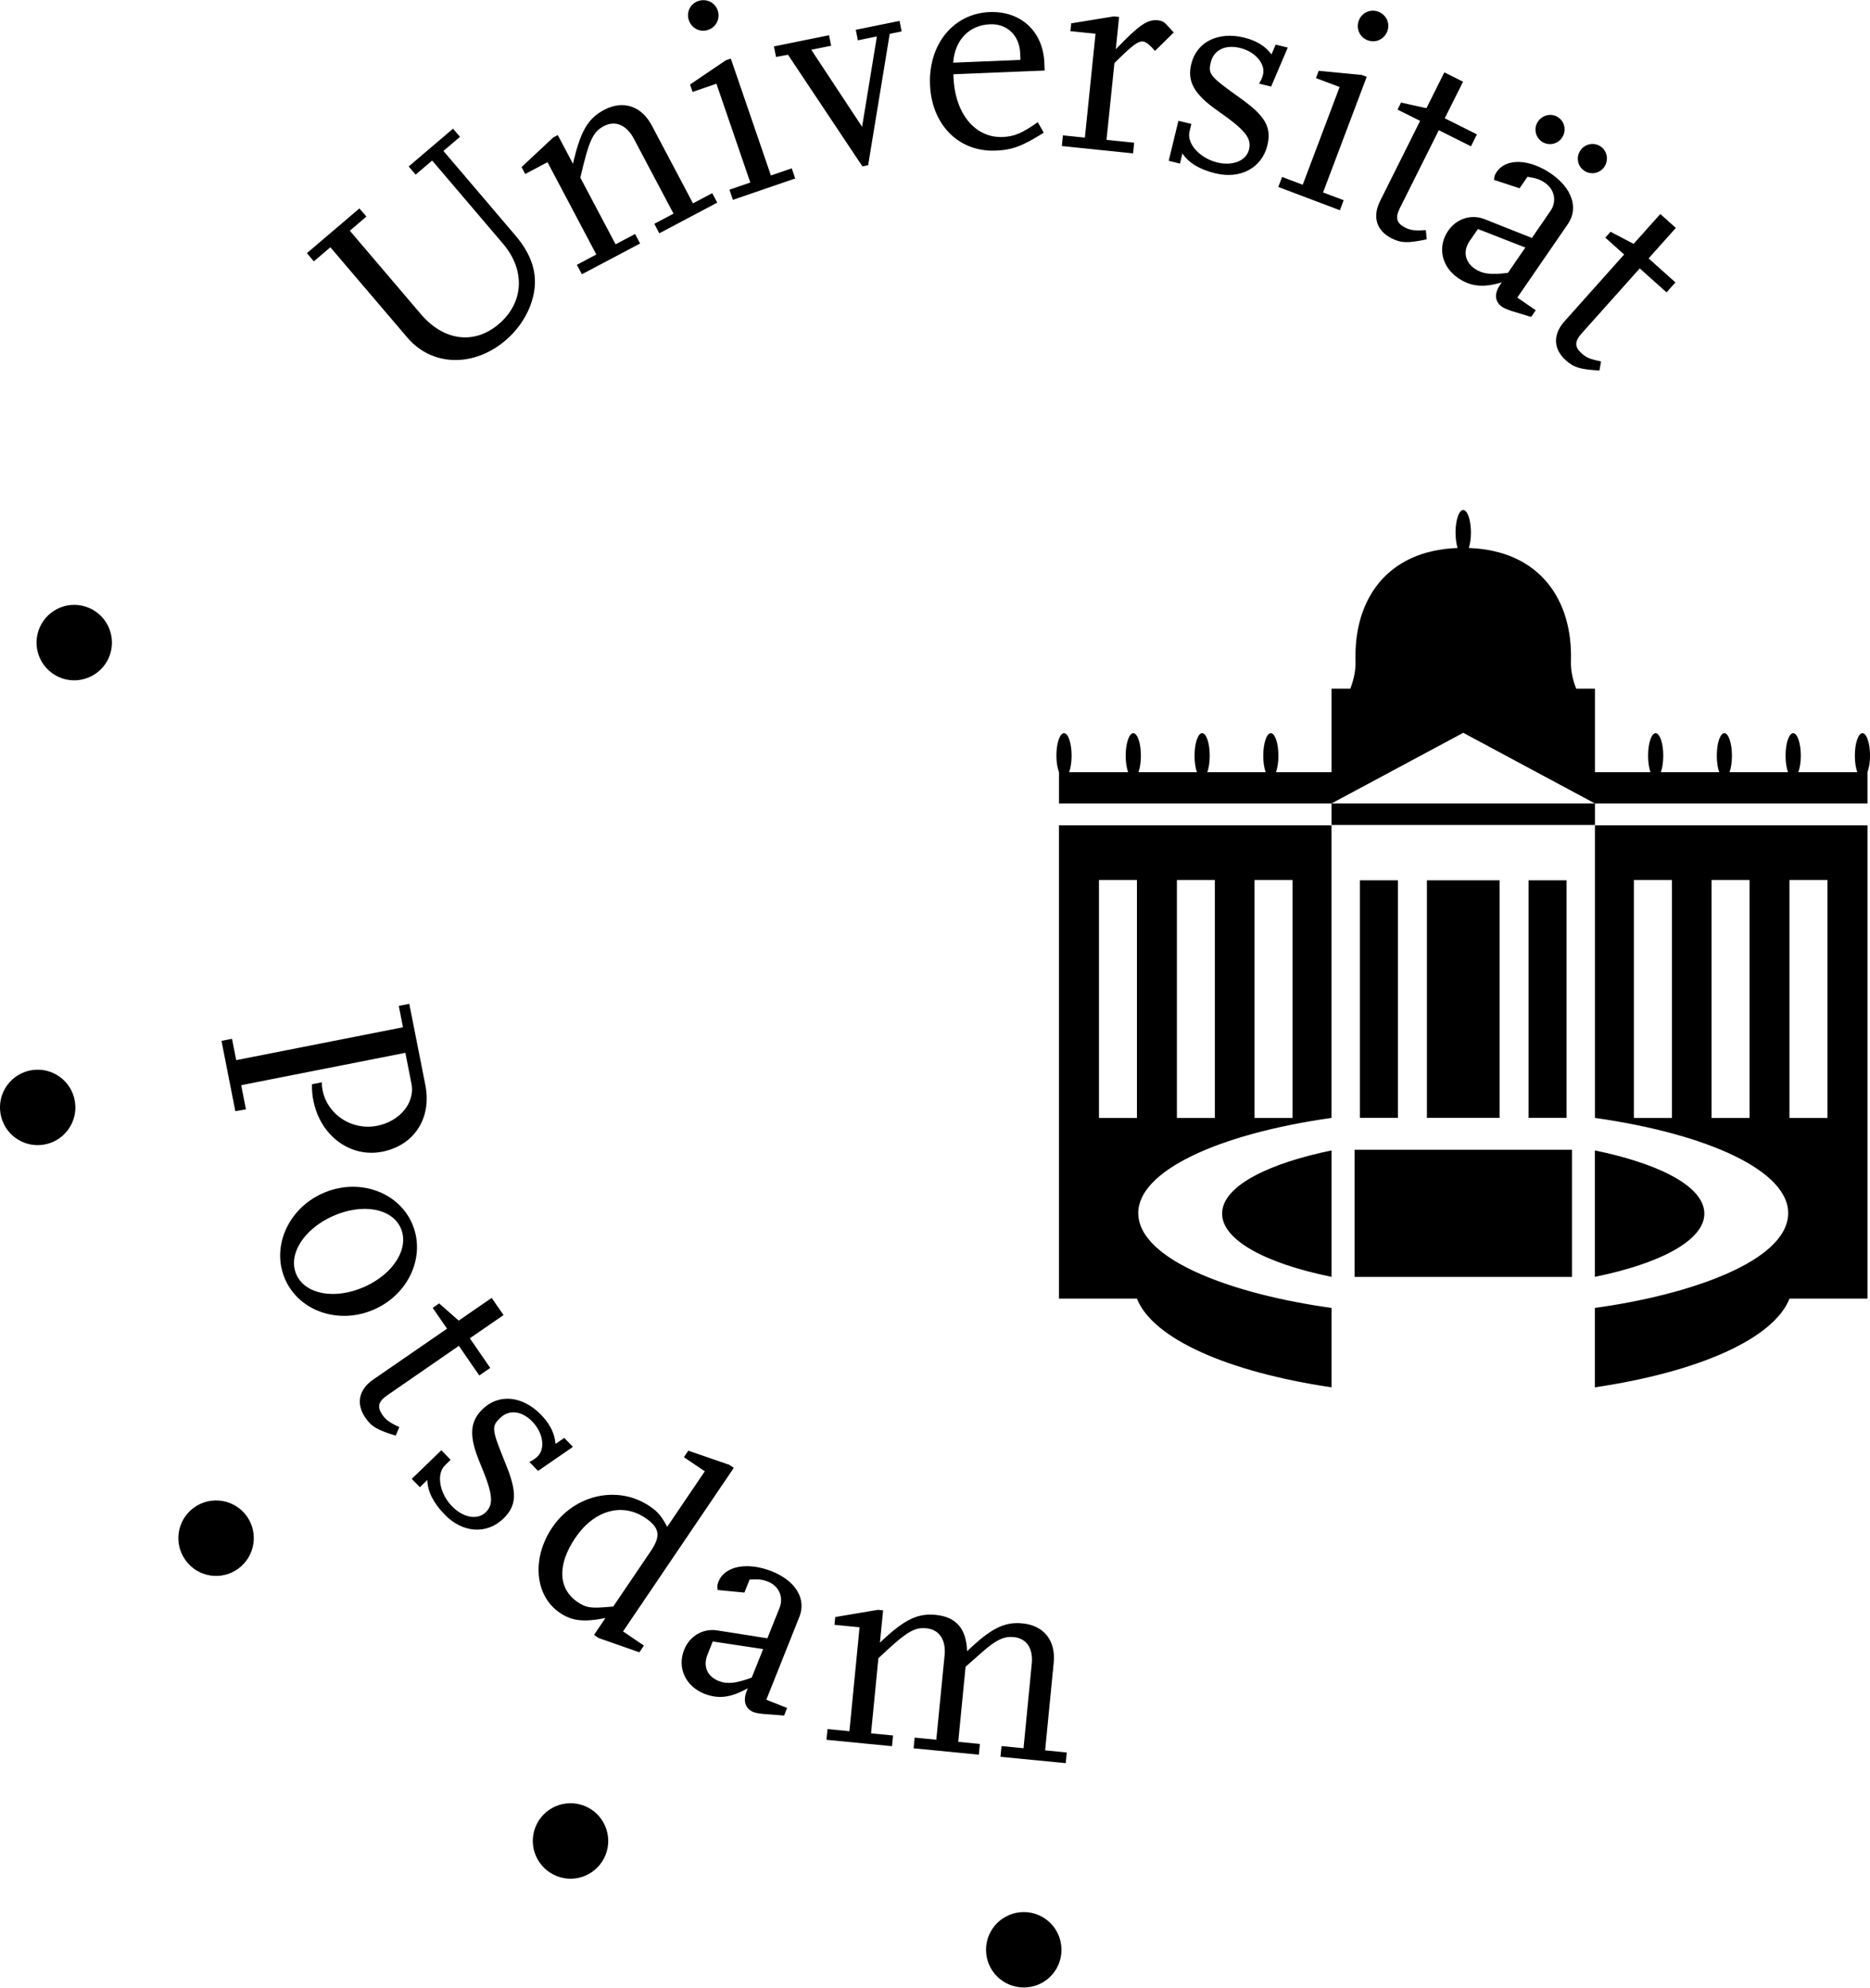
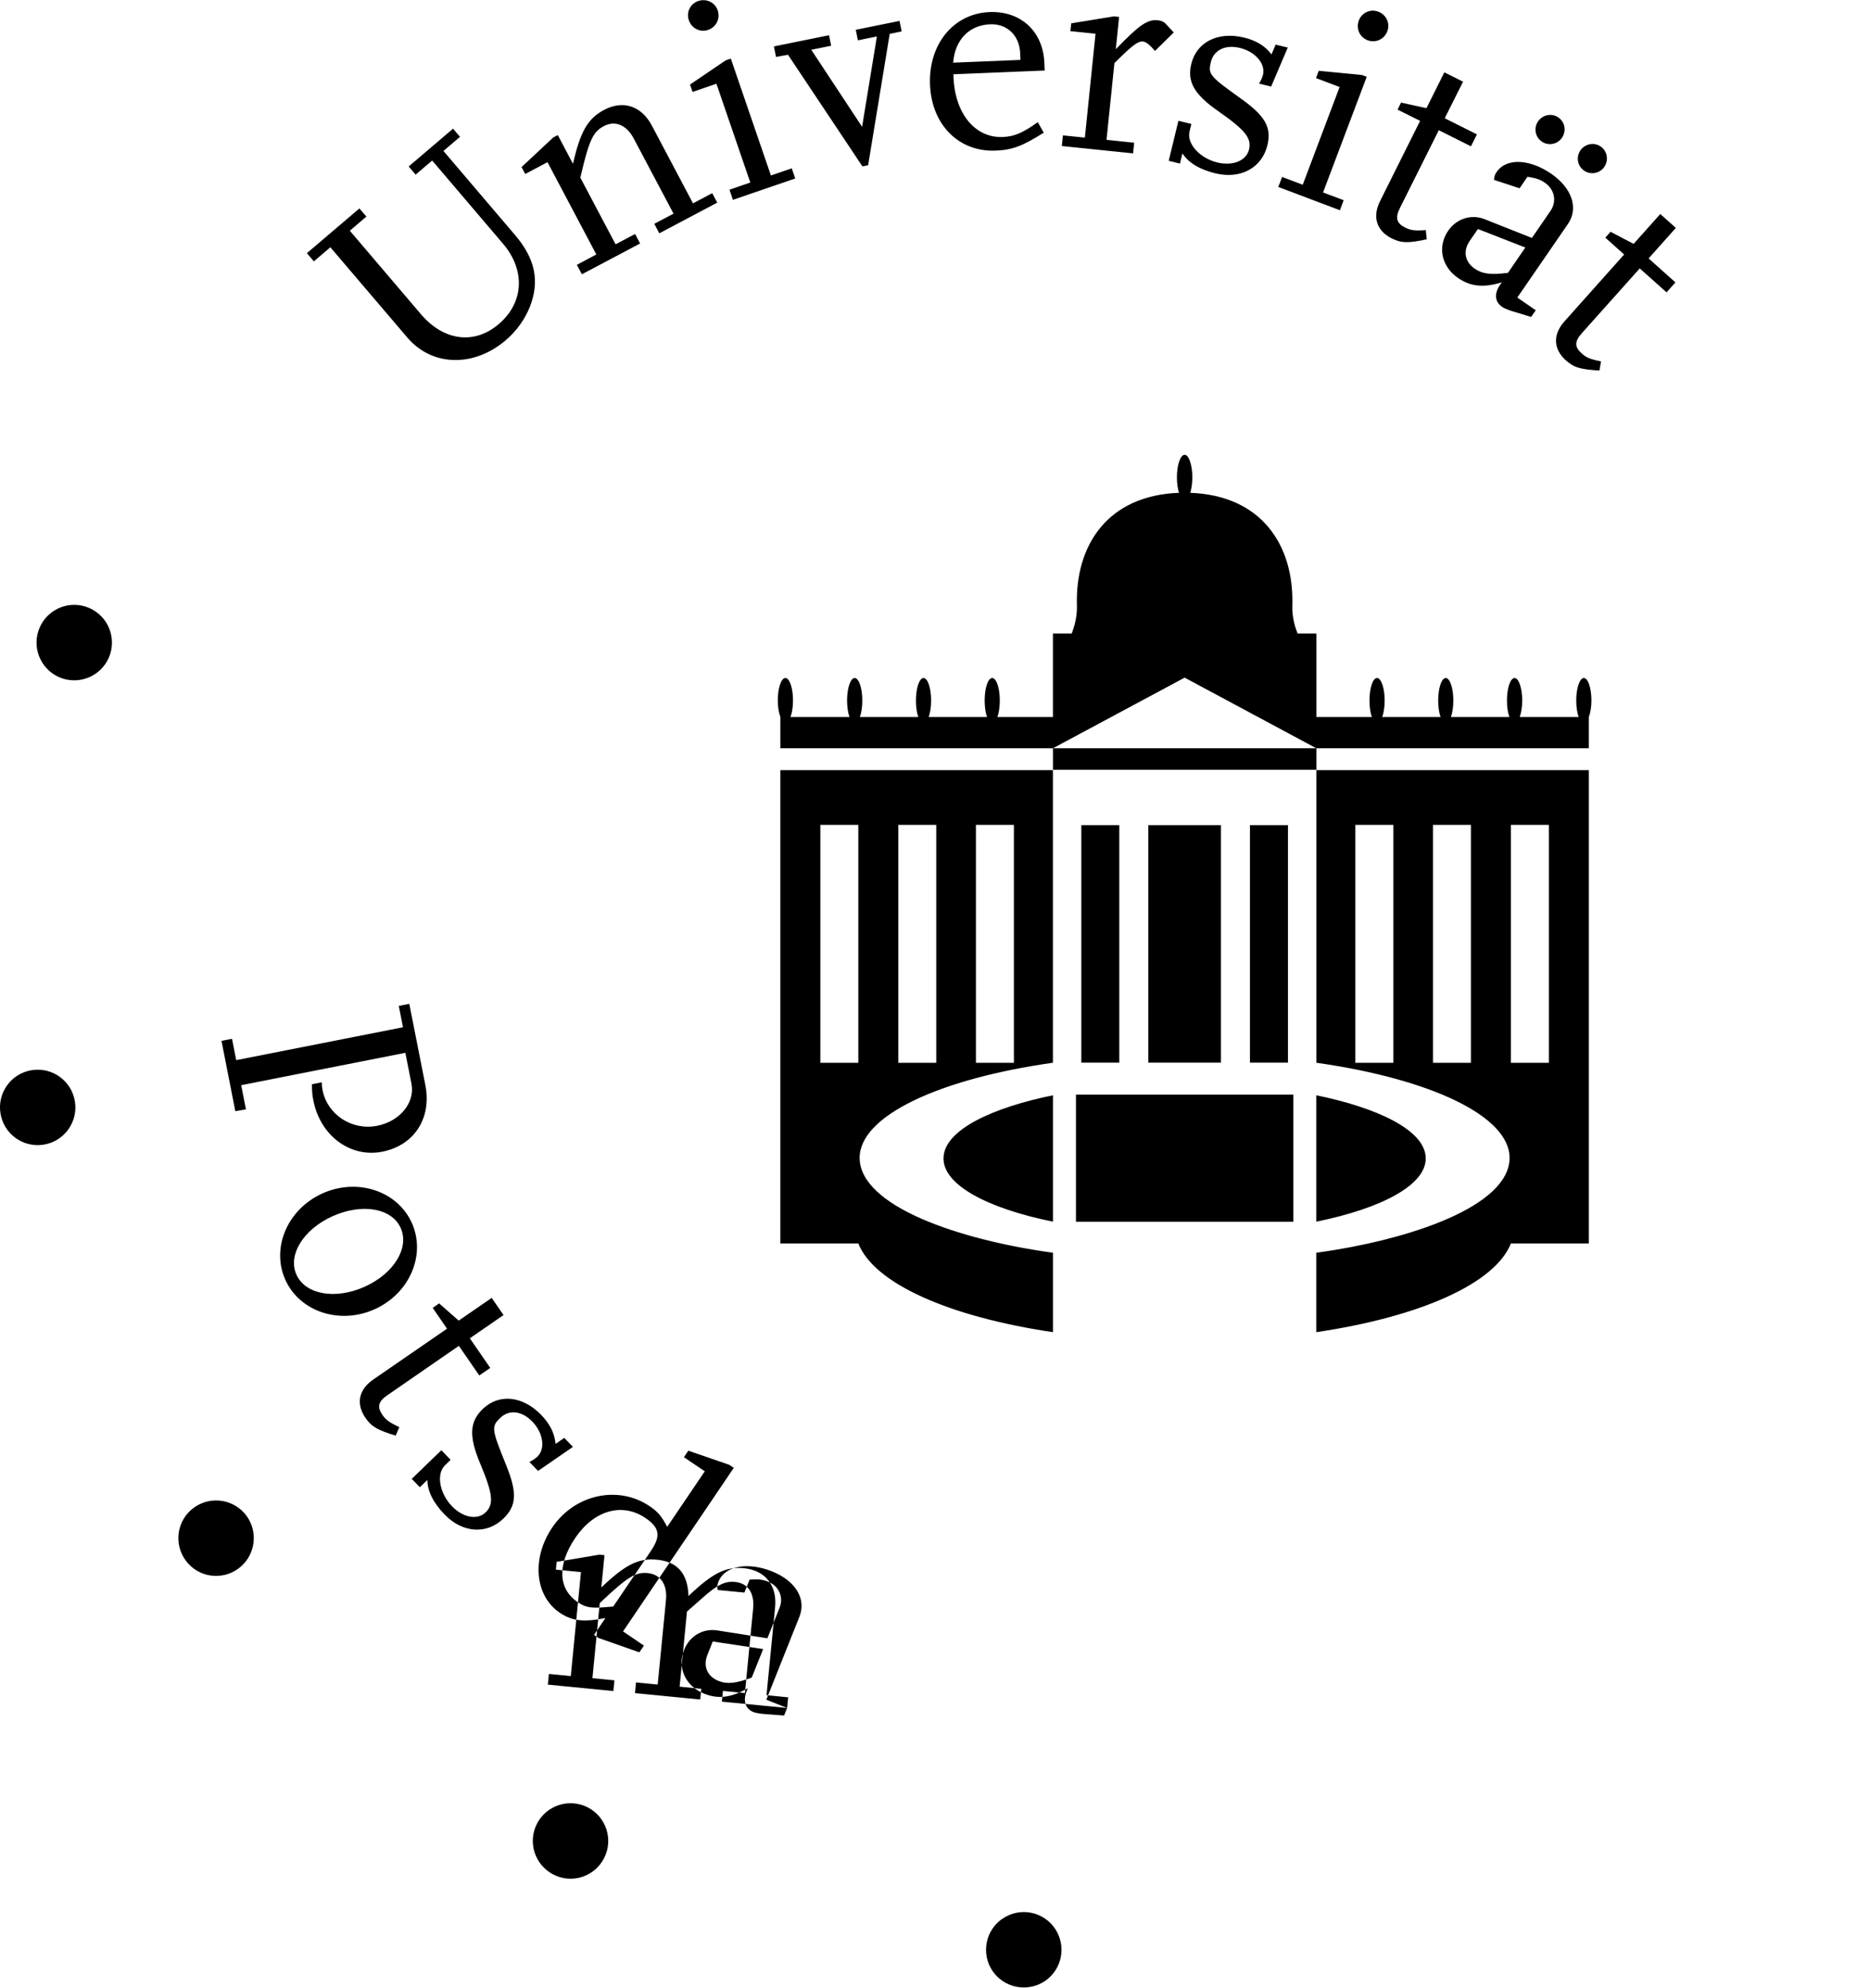
<svg xmlns="http://www.w3.org/2000/svg" xml:space="preserve" width="495px" height="526px" version="1.1" style="shape-rendering:geometricPrecision; text-rendering:geometricPrecision; image-rendering:optimizeQuality; fill-rule:evenodd; clip-rule:evenodd" viewBox="0 0 495 525.91">
  <g id="Layer_x0020_1">
-     <path class="fil0svg" d="M16.57 179.51c5.24,1.69 10.88,-1.18 12.58,-6.42 1.69,-5.24 -1.17,-10.88 -6.42,-12.58 -5.24,-1.71 -10.87,1.17 -12.57,6.42 -1.7,5.24 1.16,10.86 6.41,12.58zm-5.04 123.36c5.45,-0.86 9.17,-5.97 8.3,-11.42 -0.86,-5.45 -5.97,-9.16 -11.42,-8.3 -5.45,0.87 -9.16,5.97 -8.29,11.43 0.86,5.44 5.97,9.15 11.41,8.29zm51.53 112.21c4.46,-3.24 5.45,-9.49 2.23,-13.95 -3.26,-4.46 -9.5,-5.44 -13.97,-2.2 -4.46,3.23 -5.44,9.48 -2.19,13.94 3.23,4.47 9.47,5.46 13.93,2.21zm96.85 76.59c2.51,-4.91 0.55,-10.93 -4.35,-13.44 -4.93,-2.5 -10.93,-0.54 -13.44,4.37 -2.5,4.91 -0.54,10.92 4.39,13.43 4.91,2.51 10.89,0.55 13.4,-4.36zm121.07 24.27c0,-5.53 -4.45,-9.99 -9.96,-9.99 -5.54,0 -10.01,4.46 -10.01,9.99 0,5.51 4.47,9.97 10.01,9.96 5.5,0.01 9.96,-4.45 9.96,-9.96zm-159.21 -479.77l-4.39 3.73 18.97 22.27c5.33,6.24 6.54,12.17 3.93,18.93 -1.35,3.38 -3.57,6.47 -6.43,8.91 -8.48,7.22 -19.51,6.93 -26.03,-0.73l-20.37 -23.89 -4.37 3.73 -1.84 -2.17 13.9 -11.84 1.85 2.16 -4.39 3.74 18.82 22.09c6.03,7.07 14.11,8.15 20.6,2.62 6.65,-5.66 7.12,-14.23 1.15,-21.25l-18.77 -22.03 -4.38 3.73 -1.84 -2.16 11.74 -10 1.85 2.16zm68.09 17.41l-15.34 8.12 -1.32 -2.52 5.09 -2.68 -10.53 -19.88c-1.91,-3.6 -4.92,-4.87 -7.91,-3.3 -2.91,1.55 -3.93,3.73 -6.23,13.65l9.33 17.64 5.16 -2.73 1.33 2.51 -15.41 8.15 -1.33 -2.5 5.15 -2.74 -12.92 -24.42 -5.9 3.12 -0.97 -1.83 8.37 -7.82 1.22 -0.65 4.02 7.61c1.96,-8.6 3.92,-11.98 8.25,-14.28 5.03,-2.65 9.88,-1.05 12.64,4.18l10.88 20.56 5.09 -2.69 1.33 2.5zm20.64 -6.39l-16.49 5.65 -0.92 -2.68 5.52 -1.9 -8.97 -26.15 -6.31 2.18 -0.68 -1.96 9.49 -6.43 1.31 -0.44 10.61 30.93 5.52 -1.88 0.92 2.68zm-25.68 -46.96l0 0c2.17,-0.74 4.43,0.36 5.15,2.46 0.74,2.18 -0.36,4.43 -2.53,5.18 -2.11,0.72 -4.36,-0.38 -5.1,-2.56 -0.73,-2.1 0.37,-4.36 2.48,-5.08zm53.85 8.04l-3.16 0.65 -5.71 34.77 -1.51 0.3 -19.7 -29.54 -3.17 0.57 -0.56 -2.78 14.59 -2.96 0.56 2.78 -5.26 1.07 13.45 20.38 3.92 -23.91 -5.03 1.03 -0.56 -2.79 11.58 -2.35 0.56 2.78zm13.64 8.27c0.45,-6.02 4.21,-9.94 9.8,-10.16 4.45,-0.19 7.74,2.98 7.93,7.59l0.08 1.84 -17.81 0.73zm22.4 15.75l0 0c-4.18,2.94 -6.23,3.79 -9.3,3.92 -7.28,0.29 -12.61,-6.17 -13.01,-15.76l-0.04 -0.84 24.17 -0.99 -0.09 -2.08c-0.34,-8.29 -6.25,-13.73 -14.53,-13.39 -9.51,0.4 -16.18,8.51 -15.73,19.25 0.43,10.58 7.64,17.83 17.39,17.41 4.45,-0.18 7.09,-1.21 12.71,-4.74l-1.57 -2.78zm25.22 8.25l-18.86 -1.94 0.29 -2.82 5.81 0.59 2.82 -27.49 -6.65 -0.68 0.22 -2.07 11.3 -1.84 1.37 0.14 -0.87 8.55c6.22,-6.46 8.37,-7.93 11.13,-7.66 0.91,0.1 1.65,0.41 2.07,0.92l2.14 2.3 -4.97 4.89c-1.38,-1.61 -2.38,-2.4 -3.14,-2.49 -1.39,-0.14 -2.88,1.03 -7.6,5.71l-2.09 20.31 7.32 0.76 -0.29 2.82zm12.41 2.7l-2.98 -0.73 2.57 -10.59 3.43 0.83 -0.49 2.02c-0.78,3.2 2.72,7.05 7.35,8.18 4.09,0.99 7.68,-0.44 8.4,-3.42 0.73,-2.98 -0.96,-5.13 -8.06,-10.1 -6.49,-4.49 -8.36,-7.87 -7.22,-12.56 1.42,-5.82 7.08,-8.63 13.94,-6.98 3.28,0.8 5.63,2.24 7.29,4.46l1.1 -2.58 3.21 0.77 -4.4 10.32 -3.2 -0.78c0.49,-0.74 0.87,-1.68 1.04,-2.35 0.71,-2.92 -2.07,-6.12 -6.1,-7.09 -3.87,-0.94 -6.92,0.53 -7.7,3.74 -0.78,3.21 -0.36,3.71 7.79,9.55 6.62,4.69 8.33,7.71 7.17,12.49 -1.46,5.97 -7.1,9.02 -13.73,7.41 -4.18,-1.01 -7.08,-2.74 -8.76,-5.28l-0.65 2.69zm42.34 12.35l-16.31 -6.16 1.01 -2.65 5.46 2.06 9.76 -25.86 -6.25 -2.36 0.72 -1.93 11.41 1.1 1.3 0.48 -11.56 30.61 5.45 2.05 -0.99 2.66zm10.15 -52.55l0 0c2.16,0.82 3.19,3.1 2.4,5.18 -0.82,2.16 -3.09,3.19 -5.24,2.38 -2.08,-0.8 -3.11,-3.07 -2.3,-5.23 0.79,-2.08 3.06,-3.11 5.14,-2.33zm12.84 60.25c-5.08,1.07 -6.76,1 -9.31,-0.27 -3.98,-2 -5.14,-5.67 -3.05,-9.85l10.6 -21.23 -5.97 -2.98 0.92 -1.86 6.73 1.48 4.74 -9.48 4.95 2.47 -4.85 9.68 8.52 4.26 -1.58 3.16 -8.51 -4.26 -10.3 20.6c-1.3,2.61 -0.89,4.01 1.38,5.16 1.44,0.71 2.47,0.89 5.48,0.67l0.25 2.45zm46.99 -19.16c1.21,-1.78 0.81,-4.19 -0.95,-5.4 -1.77,-1.23 -4.17,-0.72 -5.38,1.04 -1.18,1.72 -0.79,4.13 0.99,5.34 1.77,1.23 4.17,0.72 5.34,-0.98zm-18.14 37.93l0 0 -4.88 -3.36 13.4 -19.48c2.86,-4.18 1.11,-9.48 -4.46,-13.31 -5.76,-3.95 -11.87,-4.15 -14.39,-0.48 -0.48,0.71 -0.64,1.07 -0.72,2.13l6.77 2.22 2.09 -3.04c2.44,0.37 3.39,0.75 4.65,1.61 2.54,1.75 3.17,4.89 1.44,7.42l-4.92 7.15 -12.51 -4.96c-3.52,-1.4 -7.44,-0.17 -9.65,3.06 -2.91,4.24 -1.77,9.49 2.6,12.49 3.36,2.3 6.68,2.63 11.6,1.17 -0.18,0.24 -0.32,0.44 -0.45,0.63 -1.61,2.33 -1.43,4.51 0.54,5.86 0.5,0.35 1.53,0.77 2.52,1.09l5.15 1.56 1.22 -1.76zm6.93 -45.63l0 0c1.22,-1.77 0.83,-4.18 -0.95,-5.4 -1.77,-1.21 -4.15,-0.72 -5.38,1.06 -1.17,1.7 -0.78,4.12 1,5.33 1.76,1.22 4.16,0.72 5.33,-0.99zm-14.29 35.73l0 0c-4.47,0.56 -6.74,0.31 -8.76,-1.08 -2.66,-1.82 -3.19,-4.7 -1.37,-7.36l2.18 -3.16 12.55 4.9 -4.6 6.7zm24.22 25.85c-5.17,-0.31 -6.78,-0.81 -8.9,-2.71 -3.32,-2.97 -3.48,-6.82 -0.36,-10.3l15.8 -17.7 -4.99 -4.46 1.39 -1.55 6.11 3.2 7.06 -7.9 4.11 3.68 -7.21 8.07 7.11 6.35 -2.36 2.63 -7.09 -6.34 -15.36 17.18c-1.94,2.17 -1.91,3.64 -0.01,5.32 1.19,1.08 2.14,1.52 5.12,2.11l-0.42 2.42zm-361.09 195.99l-3.66 -18.6 2.78 -0.55 1.12 5.65 44.14 -8.7 -1.11 -5.65 2.78 -0.55 4.26 21.54c1.71,8.74 -2.98,15.93 -11.41,17.59 -8.44,1.67 -16.4,-4.2 -18.24,-13.54 -0.29,-1.44 -0.37,-2.28 -0.38,-4.31l2.63 -0.52c-0.02,1.02 0.05,1.39 0.18,2.08 1.27,6.47 7.75,10.76 14.46,9.43 6.02,-1.18 10.05,-6.13 9.08,-11.09l-1.62 -8.22 -43.46 8.57 1.26 6.4 -2.81 0.47zm43.78 30.93c2.35,5.27 -1.83,12.09 -9.6,15.56 -7.79,3.47 -15.67,2.02 -18.01,-3.24 -2.35,-5.25 1.93,-12.04 9.64,-15.48 7.79,-3.47 15.63,-2.1 17.97,3.16zm-30.56 13.65l0 0c3.78,8.48 14.36,11.99 23.6,7.87 9.27,-4.13 13.7,-14.34 9.92,-22.83 -3.79,-8.48 -14.37,-12.01 -23.61,-7.88 -9.26,4.13 -13.7,14.35 -9.91,22.84zm29.23 41.29c-4.97,-1.53 -6.41,-2.39 -8.02,-4.73 -2.53,-3.67 -1.79,-7.45 2.07,-10.11l19.54 -13.46 -3.79 -5.51 1.7 -1.18 5.18 4.55 8.73 -6.01 3.14 4.54 -8.92 6.15 5.4 7.84 -2.9 2 -5.41 -7.84 -18.96 13.09c-2.39,1.65 -2.72,3.08 -1.28,5.17 0.91,1.31 1.73,1.96 4.48,3.24l-0.96 2.26zm6.4 13.65l-2.15 -2.21 7.84 -7.58 2.45 2.53 -1.48 1.45c-2.37,2.29 -1.48,7.41 1.83,10.83 2.93,3.04 6.72,3.76 8.93,1.62 2.2,-2.14 1.92,-4.86 -1.42,-12.83 -3.08,-7.28 -2.85,-11.13 0.62,-14.49 4.32,-4.17 10.6,-3.52 15.51,1.56 2.34,2.43 3.55,4.89 3.78,7.66l2.31 -1.59 2.29 2.38 -9.23 6.36 -2.29 -2.38c0.82,-0.37 1.65,-0.95 2.14,-1.43 2.15,-2.07 1.52,-6.27 -1.36,-9.25 -2.78,-2.86 -6.15,-3.26 -8.51,-0.96 -2.38,2.3 -2.28,2.94 1.48,12.24 3.07,7.49 2.9,10.96 -0.63,14.39 -4.42,4.27 -10.81,3.84 -15.56,-1.08 -2.99,-3.09 -4.52,-6.11 -4.57,-9.14l-1.98 1.92zm48.35 31.8c-3.39,0.21 -4.6,-0.06 -6.58,-1.4 -5.21,-3.52 -5.44,-9.9 -0.61,-17.02 4.96,-7.3 12.4,-9.4 18.56,-5.23 3.75,2.54 4.11,4.74 1.45,8.69l-9.99 14.74c-1.26,0.08 -2.23,0.16 -2.83,0.22zm10.96 10.11l0 0 -5.53 -3.75 29.32 -43.29 -1.21 -0.81 -10.83 -3.73 -1.17 1.72 5.53 3.74 -9.95 14.69c-1.55,-2.9 -2.48,-4 -4.65,-5.46 -8.31,-5.64 -19.83,-3.16 -25.77,5.62 -5.52,8.13 -4.65,18.08 1.96,22.56 3.23,2.2 6.24,2.56 12.1,1.43l-3.01 4.45 1.21 0.82 10.79 3.79 1.21 -1.78zm28.53 8.48c-4.24,1.53 -6.49,1.79 -8.78,0.87 -2.99,-1.19 -4.14,-3.88 -2.95,-6.88l1.42 -3.56 13.34 2.01 -3.03 7.56zm9.37 8.03l0 0 -5.5 -2.19 8.76 -21.96c1.88,-4.72 -1.01,-9.5 -7.28,-12.01 -6.49,-2.57 -12.49,-1.42 -14.15,2.72 -0.3,0.78 -0.37,1.17 -0.21,2.22l7.08 0.68 1.37 -3.43c2.46,-0.17 3.48,-0.01 4.9,0.55 2.85,1.14 4.17,4.07 3.03,6.92l-3.22 8.06 -13.3 -2.09c-3.74,-0.58 -7.28,1.48 -8.73,5.12 -1.91,4.77 0.37,9.65 5.28,11.62 3.79,1.5 7.1,1.08 11.57,-1.44 -0.11,0.29 -0.21,0.51 -0.29,0.72 -1.04,2.63 -0.39,4.73 1.82,5.61 0.57,0.21 1.65,0.4 2.7,0.49l5.37 0.41 0.8 -2zm73.75 14.6l-17.27 -1.68 0.28 -2.83 5.82 0.56 2.18 -22.38c0.4,-4.13 -1.43,-6.71 -4.8,-7.03 -2.52,-0.25 -4.61,0.7 -8.24,3.9l-4.48 3.95 -1.94 19.87 5.73 0.56 -0.28 2.84 -17.26 -1.69 0.27 -2.83 5.73 0.56 2.2 -22.39c0.39,-4.05 -1.43,-6.77 -4.8,-7.1 -3.28,-0.32 -5.33,0.94 -12.73,7.93l-1.94 19.87 5.82 0.57 -0.28 2.83 -17.34 -1.69 0.27 -2.83 5.8 0.56 2.69 -27.51 -6.64 -0.65 0.2 -2.06 11.29 -1.9 1.38 0.13 -0.84 8.55c6.38,-6.08 9.87,-7.82 14.76,-7.35 5.42,0.54 8.13,3.66 8.31,9.62 6.38,-6.1 9.87,-7.83 14.68,-7.37 5.66,0.56 8.82,4.56 8.25,10.38l-2.27 23.22 5.73 0.57 -0.28 2.82zm-1.79 -262.26c-0.39,-1.09 -0.68,-2.61 -0.68,-4.34 0,-3.29 0.9,-5.96 2.02,-5.96 1.11,0 2.01,2.67 2.01,5.96 0,1.73 -0.26,3.29 -0.66,4.36l15.61 0c-0.38,-1.07 -0.64,-2.63 -0.64,-4.36 0,-3.29 0.91,-5.96 2.01,-5.96 1.12,0 2.02,2.67 2.02,5.96 0,1.73 -0.25,3.29 -0.64,4.36l15.47 0c-0.4,-1.07 -0.63,-2.63 -0.63,-4.36 0,-3.29 0.9,-5.96 2.01,-5.96 1.11,0 2.01,2.67 2.01,5.96 0,1.73 -0.25,3.29 -0.65,4.36l15.45 0c-0.39,-1.07 -0.63,-2.63 -0.63,-4.36 0,-3.29 0.89,-5.96 1.99,-5.96 1.12,0 2.02,2.67 2.02,5.96 0,1.73 -0.25,3.29 -0.64,4.36l14.7 0 0 -22.1 4.98 0c0.57,-1.52 1.47,-4.26 1.37,-7.37 -0.49,-15.98 8.12,-29.17 27.02,-29.86 -0.33,-1.05 -0.55,-2.5 -0.55,-4.1 0,-3.29 0.93,-5.96 2.04,-5.96 1.12,0 2.04,2.67 2.04,5.96 0,1.6 -0.22,3.05 -0.56,4.1 18.9,0.69 27.52,13.88 27.03,29.86 -0.11,3.11 0.79,5.85 1.39,7.37l4.97 0 0 22.1 14.7 0c-0.4,-1.07 -0.64,-2.63 -0.64,-4.36 0,-3.29 0.88,-5.96 2,-5.96 1.11,0 2.02,2.67 2.02,5.96 0,1.73 -0.25,3.29 -0.65,4.36l15.45 0c-0.39,-1.07 -0.63,-2.63 -0.63,-4.36 0,-3.29 0.88,-5.96 2.01,-5.96 1.09,0 2,2.67 2,5.96 0,1.73 -0.25,3.29 -0.64,4.36l15.48 0c-0.4,-1.07 -0.65,-2.63 -0.65,-4.36 0,-3.29 0.9,-5.96 2.02,-5.96 1.1,0 2.02,2.67 2.02,5.96 0,1.73 -0.27,3.29 -0.66,4.36l15.61 0c-0.4,-1.07 -0.65,-2.63 -0.65,-4.36 0,-3.29 0.91,-5.96 2.02,-5.96 1.1,0 2,2.67 2,5.96 0,1.73 -0.28,3.25 -0.68,4.34l0 8.29 -72.13 0 0 5.69 -69.73 0 0 -5.69 69.71 0 -34.85 -18.69 -34.86 18.69 -72.15 0 0 -8.29zm141.88 14.08l0 0 72.14 0 0 125.25 -20.64 0c-4.17,10.57 -23.91,19.39 -51.52,23.48l0 -21.02c24.95,-3.41 51.03,-12.34 51.17,-25.01 0.13,-11.16 -21.01,-21 -51.15,-25.27l0 -77.43zm51.49 77.45l0 0 10.06 0 0 -62.96 -10.06 0 0 62.96zm-20.62 0l0 0 10.05 0 0 -62.96 -10.05 0 0 62.96zm-20.56 0l0 0 10.07 0 0 -62.96 -10.07 0 0 62.96zm18.65 25.32l0 0c0,-7.69 -13.46,-13.56 -28.98,-16.73l0 33.45c17.45,-3.55 28.98,-9.73 28.98,-16.72zm-36.47 -25.36l0 0 0 -62.86 -10.06 0 0 62.86 10.06 0zm-62.21 50.3l0 0 0 21.02c-27.6,-4.09 -47.35,-12.91 -51.52,-23.48l-20.64 0 0 -125.25 72.15 0 0 77.43c-30.16,4.27 -51.29,14.11 -51.16,25.27 0.16,12.67 26.23,21.6 51.17,25.01zm-20.39 -50.26l0 0 10.05 0 0 -62.96 -10.05 0 0 62.96zm-20.55 0l0 0 10.05 0 0 -62.96 -10.05 0 0 62.96zm-10.58 -62.96l0 0 -10.05 0 0 62.96 10.05 0 0 -62.96zm22.55 88.28l0 0c0,6.99 11.52,13.17 28.97,16.72l0 -33.45c-15.53,3.17 -28.97,9.04 -28.97,16.73zm35.06 16.74l0 0 57.55 0 0 -33.65 -57.55 0 0 33.65zm38.38 -42.1l0 0 0 -62.86 -19.23 0 0 62.86 19.23 0zm-26.91 0l0 0 0 -62.86 -10.05 0 0 62.86 10.05 0z" />
+     <path class="fil0svg" d="M16.57 179.51c5.24,1.69 10.88,-1.18 12.58,-6.42 1.69,-5.24 -1.17,-10.88 -6.42,-12.58 -5.24,-1.71 -10.87,1.17 -12.57,6.42 -1.7,5.24 1.16,10.86 6.41,12.58zm-5.04 123.36c5.45,-0.86 9.17,-5.97 8.3,-11.42 -0.86,-5.45 -5.97,-9.16 -11.42,-8.3 -5.45,0.87 -9.16,5.97 -8.29,11.43 0.86,5.44 5.97,9.15 11.41,8.29zm51.53 112.21c4.46,-3.24 5.45,-9.49 2.23,-13.95 -3.26,-4.46 -9.5,-5.44 -13.97,-2.2 -4.46,3.23 -5.44,9.48 -2.19,13.94 3.23,4.47 9.47,5.46 13.93,2.21zm96.85 76.59c2.51,-4.91 0.55,-10.93 -4.35,-13.44 -4.93,-2.5 -10.93,-0.54 -13.44,4.37 -2.5,4.91 -0.54,10.92 4.39,13.43 4.91,2.51 10.89,0.55 13.4,-4.36zm121.07 24.27c0,-5.53 -4.45,-9.99 -9.96,-9.99 -5.54,0 -10.01,4.46 -10.01,9.99 0,5.51 4.47,9.97 10.01,9.96 5.5,0.01 9.96,-4.45 9.96,-9.96zm-159.21 -479.77l-4.39 3.73 18.97 22.27c5.33,6.24 6.54,12.17 3.93,18.93 -1.35,3.38 -3.57,6.47 -6.43,8.91 -8.48,7.22 -19.51,6.93 -26.03,-0.73l-20.37 -23.89 -4.37 3.73 -1.84 -2.17 13.9 -11.84 1.85 2.16 -4.39 3.74 18.82 22.09c6.03,7.07 14.11,8.15 20.6,2.62 6.65,-5.66 7.12,-14.23 1.15,-21.25l-18.77 -22.03 -4.38 3.73 -1.84 -2.16 11.74 -10 1.85 2.16zm68.09 17.41l-15.34 8.12 -1.32 -2.52 5.09 -2.68 -10.53 -19.88c-1.91,-3.6 -4.92,-4.87 -7.91,-3.3 -2.91,1.55 -3.93,3.73 -6.23,13.65l9.33 17.64 5.16 -2.73 1.33 2.51 -15.41 8.15 -1.33 -2.5 5.15 -2.74 -12.92 -24.42 -5.9 3.12 -0.97 -1.83 8.37 -7.82 1.22 -0.65 4.02 7.61c1.96,-8.6 3.92,-11.98 8.25,-14.28 5.03,-2.65 9.88,-1.05 12.64,4.18l10.88 20.56 5.09 -2.69 1.33 2.5zm20.64 -6.39l-16.49 5.65 -0.92 -2.68 5.52 -1.9 -8.97 -26.15 -6.31 2.18 -0.68 -1.96 9.49 -6.43 1.31 -0.44 10.61 30.93 5.52 -1.88 0.92 2.68zm-25.68 -46.96l0 0c2.17,-0.74 4.43,0.36 5.15,2.46 0.74,2.18 -0.36,4.43 -2.53,5.18 -2.11,0.72 -4.36,-0.38 -5.1,-2.56 -0.73,-2.1 0.37,-4.36 2.48,-5.08zm53.85 8.04l-3.16 0.65 -5.71 34.77 -1.51 0.3 -19.7 -29.54 -3.17 0.57 -0.56 -2.78 14.59 -2.96 0.56 2.78 -5.26 1.07 13.45 20.38 3.92 -23.91 -5.03 1.03 -0.56 -2.79 11.58 -2.35 0.56 2.78zm13.64 8.27c0.45,-6.02 4.21,-9.94 9.8,-10.16 4.45,-0.19 7.74,2.98 7.93,7.59l0.08 1.84 -17.81 0.73zm22.4 15.75l0 0c-4.18,2.94 -6.23,3.79 -9.3,3.92 -7.28,0.29 -12.61,-6.17 -13.01,-15.76l-0.04 -0.84 24.17 -0.99 -0.09 -2.08c-0.34,-8.29 -6.25,-13.73 -14.53,-13.39 -9.51,0.4 -16.18,8.51 -15.73,19.25 0.43,10.58 7.64,17.83 17.39,17.41 4.45,-0.18 7.09,-1.21 12.71,-4.74l-1.57 -2.78zm25.22 8.25l-18.86 -1.94 0.29 -2.82 5.81 0.59 2.82 -27.49 -6.65 -0.68 0.22 -2.07 11.3 -1.84 1.37 0.14 -0.87 8.55c6.22,-6.46 8.37,-7.93 11.13,-7.66 0.91,0.1 1.65,0.41 2.07,0.92l2.14 2.3 -4.97 4.89c-1.38,-1.61 -2.38,-2.4 -3.14,-2.49 -1.39,-0.14 -2.88,1.03 -7.6,5.71l-2.09 20.31 7.32 0.76 -0.29 2.82zm12.41 2.7l-2.98 -0.73 2.57 -10.59 3.43 0.83 -0.49 2.02c-0.78,3.2 2.72,7.05 7.35,8.18 4.09,0.99 7.68,-0.44 8.4,-3.42 0.73,-2.98 -0.96,-5.13 -8.06,-10.1 -6.49,-4.49 -8.36,-7.87 -7.22,-12.56 1.42,-5.82 7.08,-8.63 13.94,-6.98 3.28,0.8 5.63,2.24 7.29,4.46l1.1 -2.58 3.21 0.77 -4.4 10.32 -3.2 -0.78c0.49,-0.74 0.87,-1.68 1.04,-2.35 0.71,-2.92 -2.07,-6.12 -6.1,-7.09 -3.87,-0.94 -6.92,0.53 -7.7,3.74 -0.78,3.21 -0.36,3.71 7.79,9.55 6.62,4.69 8.33,7.71 7.17,12.49 -1.46,5.97 -7.1,9.02 -13.73,7.41 -4.18,-1.01 -7.08,-2.74 -8.76,-5.28l-0.65 2.69zm42.34 12.35l-16.31 -6.16 1.01 -2.65 5.46 2.06 9.76 -25.86 -6.25 -2.36 0.72 -1.93 11.41 1.1 1.3 0.48 -11.56 30.61 5.45 2.05 -0.99 2.66zm10.15 -52.55l0 0c2.16,0.82 3.19,3.1 2.4,5.18 -0.82,2.16 -3.09,3.19 -5.24,2.38 -2.08,-0.8 -3.11,-3.07 -2.3,-5.23 0.79,-2.08 3.06,-3.11 5.14,-2.33zm12.84 60.25c-5.08,1.07 -6.76,1 -9.31,-0.27 -3.98,-2 -5.14,-5.67 -3.05,-9.85l10.6 -21.23 -5.97 -2.98 0.92 -1.86 6.73 1.48 4.74 -9.48 4.95 2.47 -4.85 9.68 8.52 4.26 -1.58 3.16 -8.51 -4.26 -10.3 20.6c-1.3,2.61 -0.89,4.01 1.38,5.16 1.44,0.71 2.47,0.89 5.48,0.67l0.25 2.45zm46.99 -19.16c1.21,-1.78 0.81,-4.19 -0.95,-5.4 -1.77,-1.23 -4.17,-0.72 -5.38,1.04 -1.18,1.72 -0.79,4.13 0.99,5.34 1.77,1.23 4.17,0.72 5.34,-0.98zm-18.14 37.93l0 0 -4.88 -3.36 13.4 -19.48c2.86,-4.18 1.11,-9.48 -4.46,-13.31 -5.76,-3.95 -11.87,-4.15 -14.39,-0.48 -0.48,0.71 -0.64,1.07 -0.72,2.13l6.77 2.22 2.09 -3.04c2.44,0.37 3.39,0.75 4.65,1.61 2.54,1.75 3.17,4.89 1.44,7.42l-4.92 7.15 -12.51 -4.96c-3.52,-1.4 -7.44,-0.17 -9.65,3.06 -2.91,4.24 -1.77,9.49 2.6,12.49 3.36,2.3 6.68,2.63 11.6,1.17 -0.18,0.24 -0.32,0.44 -0.45,0.63 -1.61,2.33 -1.43,4.51 0.54,5.86 0.5,0.35 1.53,0.77 2.52,1.09l5.15 1.56 1.22 -1.76zm6.93 -45.63l0 0c1.22,-1.77 0.83,-4.18 -0.95,-5.4 -1.77,-1.21 -4.15,-0.72 -5.38,1.06 -1.17,1.7 -0.78,4.12 1,5.33 1.76,1.22 4.16,0.72 5.33,-0.99zm-14.29 35.73l0 0c-4.47,0.56 -6.74,0.31 -8.76,-1.08 -2.66,-1.82 -3.19,-4.7 -1.37,-7.36l2.18 -3.16 12.55 4.9 -4.6 6.7zm24.22 25.85c-5.17,-0.31 -6.78,-0.81 -8.9,-2.71 -3.32,-2.97 -3.48,-6.82 -0.36,-10.3l15.8 -17.7 -4.99 -4.46 1.39 -1.55 6.11 3.2 7.06 -7.9 4.11 3.68 -7.21 8.07 7.11 6.35 -2.36 2.63 -7.09 -6.34 -15.36 17.18c-1.94,2.17 -1.91,3.64 -0.01,5.32 1.19,1.08 2.14,1.52 5.12,2.11l-0.42 2.42zm-361.09 195.99l-3.66 -18.6 2.78 -0.55 1.12 5.65 44.14 -8.7 -1.11 -5.65 2.78 -0.55 4.26 21.54c1.71,8.74 -2.98,15.93 -11.41,17.59 -8.44,1.67 -16.4,-4.2 -18.24,-13.54 -0.29,-1.44 -0.37,-2.28 -0.38,-4.31l2.63 -0.52c-0.02,1.02 0.05,1.39 0.18,2.08 1.27,6.47 7.75,10.76 14.46,9.43 6.02,-1.18 10.05,-6.13 9.08,-11.09l-1.62 -8.22 -43.46 8.57 1.26 6.4 -2.81 0.47zm43.78 30.93c2.35,5.27 -1.83,12.09 -9.6,15.56 -7.79,3.47 -15.67,2.02 -18.01,-3.24 -2.35,-5.25 1.93,-12.04 9.64,-15.48 7.79,-3.47 15.63,-2.1 17.97,3.16zm-30.56 13.65l0 0c3.78,8.48 14.36,11.99 23.6,7.87 9.27,-4.13 13.7,-14.34 9.92,-22.83 -3.79,-8.48 -14.37,-12.01 -23.61,-7.88 -9.26,4.13 -13.7,14.35 -9.91,22.84zm29.23 41.29c-4.97,-1.53 -6.41,-2.39 -8.02,-4.73 -2.53,-3.67 -1.79,-7.45 2.07,-10.11l19.54 -13.46 -3.79 -5.51 1.7 -1.18 5.18 4.55 8.73 -6.01 3.14 4.54 -8.92 6.15 5.4 7.84 -2.9 2 -5.41 -7.84 -18.96 13.09c-2.39,1.65 -2.72,3.08 -1.28,5.17 0.91,1.31 1.73,1.96 4.48,3.24l-0.96 2.26zm6.4 13.65l-2.15 -2.21 7.84 -7.58 2.45 2.53 -1.48 1.45c-2.37,2.29 -1.48,7.41 1.83,10.83 2.93,3.04 6.72,3.76 8.93,1.62 2.2,-2.14 1.92,-4.86 -1.42,-12.83 -3.08,-7.28 -2.85,-11.13 0.62,-14.49 4.32,-4.17 10.6,-3.52 15.51,1.56 2.34,2.43 3.55,4.89 3.78,7.66l2.31 -1.59 2.29 2.38 -9.23 6.36 -2.29 -2.38c0.82,-0.37 1.65,-0.95 2.14,-1.43 2.15,-2.07 1.52,-6.27 -1.36,-9.25 -2.78,-2.86 -6.15,-3.26 -8.51,-0.96 -2.38,2.3 -2.28,2.94 1.48,12.24 3.07,7.49 2.9,10.96 -0.63,14.39 -4.42,4.27 -10.81,3.84 -15.56,-1.08 -2.99,-3.09 -4.52,-6.11 -4.57,-9.14l-1.98 1.92zm48.35 31.8c-3.39,0.21 -4.6,-0.06 -6.58,-1.4 -5.21,-3.52 -5.44,-9.9 -0.61,-17.02 4.96,-7.3 12.4,-9.4 18.56,-5.23 3.75,2.54 4.11,4.74 1.45,8.69l-9.99 14.74c-1.26,0.08 -2.23,0.16 -2.83,0.22zm10.96 10.11l0 0 -5.53 -3.75 29.32 -43.29 -1.21 -0.81 -10.83 -3.73 -1.17 1.72 5.53 3.74 -9.95 14.69c-1.55,-2.9 -2.48,-4 -4.65,-5.46 -8.31,-5.64 -19.83,-3.16 -25.77,5.62 -5.52,8.13 -4.65,18.08 1.96,22.56 3.23,2.2 6.24,2.56 12.1,1.43l-3.01 4.45 1.21 0.82 10.79 3.79 1.21 -1.78zm28.53 8.48c-4.24,1.53 -6.49,1.79 -8.78,0.87 -2.99,-1.19 -4.14,-3.88 -2.95,-6.88l1.42 -3.56 13.34 2.01 -3.03 7.56zm9.37 8.03l0 0 -5.5 -2.19 8.76 -21.96c1.88,-4.72 -1.01,-9.5 -7.28,-12.01 -6.49,-2.57 -12.49,-1.42 -14.15,2.72 -0.3,0.78 -0.37,1.17 -0.21,2.22l7.08 0.68 1.37 -3.43c2.46,-0.17 3.48,-0.01 4.9,0.55 2.85,1.14 4.17,4.07 3.03,6.92l-3.22 8.06 -13.3 -2.09c-3.74,-0.58 -7.28,1.48 -8.73,5.12 -1.91,4.77 0.37,9.65 5.28,11.62 3.79,1.5 7.1,1.08 11.57,-1.44 -0.11,0.29 -0.21,0.51 -0.29,0.72 -1.04,2.63 -0.39,4.73 1.82,5.61 0.57,0.21 1.65,0.4 2.7,0.49l5.37 0.41 0.8 -2zl-17.27 -1.68 0.28 -2.83 5.82 0.56 2.18 -22.38c0.4,-4.13 -1.43,-6.71 -4.8,-7.03 -2.52,-0.25 -4.61,0.7 -8.24,3.9l-4.48 3.95 -1.94 19.87 5.73 0.56 -0.28 2.84 -17.26 -1.69 0.27 -2.83 5.73 0.56 2.2 -22.39c0.39,-4.05 -1.43,-6.77 -4.8,-7.1 -3.28,-0.32 -5.33,0.94 -12.73,7.93l-1.94 19.87 5.82 0.57 -0.28 2.83 -17.34 -1.69 0.27 -2.83 5.8 0.56 2.69 -27.51 -6.64 -0.65 0.2 -2.06 11.29 -1.9 1.38 0.13 -0.84 8.55c6.38,-6.08 9.87,-7.82 14.76,-7.35 5.42,0.54 8.13,3.66 8.31,9.62 6.38,-6.1 9.87,-7.83 14.68,-7.37 5.66,0.56 8.82,4.56 8.25,10.38l-2.27 23.22 5.73 0.57 -0.28 2.82zm-1.79 -262.26c-0.39,-1.09 -0.68,-2.61 -0.68,-4.34 0,-3.29 0.9,-5.96 2.02,-5.96 1.11,0 2.01,2.67 2.01,5.96 0,1.73 -0.26,3.29 -0.66,4.36l15.61 0c-0.38,-1.07 -0.64,-2.63 -0.64,-4.36 0,-3.29 0.91,-5.96 2.01,-5.96 1.12,0 2.02,2.67 2.02,5.96 0,1.73 -0.25,3.29 -0.64,4.36l15.47 0c-0.4,-1.07 -0.63,-2.63 -0.63,-4.36 0,-3.29 0.9,-5.96 2.01,-5.96 1.11,0 2.01,2.67 2.01,5.96 0,1.73 -0.25,3.29 -0.65,4.36l15.45 0c-0.39,-1.07 -0.63,-2.63 -0.63,-4.36 0,-3.29 0.89,-5.96 1.99,-5.96 1.12,0 2.02,2.67 2.02,5.96 0,1.73 -0.25,3.29 -0.64,4.36l14.7 0 0 -22.1 4.98 0c0.57,-1.52 1.47,-4.26 1.37,-7.37 -0.49,-15.98 8.12,-29.17 27.02,-29.86 -0.33,-1.05 -0.55,-2.5 -0.55,-4.1 0,-3.29 0.93,-5.96 2.04,-5.96 1.12,0 2.04,2.67 2.04,5.96 0,1.6 -0.22,3.05 -0.56,4.1 18.9,0.69 27.52,13.88 27.03,29.86 -0.11,3.11 0.79,5.85 1.39,7.37l4.97 0 0 22.1 14.7 0c-0.4,-1.07 -0.64,-2.63 -0.64,-4.36 0,-3.29 0.88,-5.96 2,-5.96 1.11,0 2.02,2.67 2.02,5.96 0,1.73 -0.25,3.29 -0.65,4.36l15.45 0c-0.39,-1.07 -0.63,-2.63 -0.63,-4.36 0,-3.29 0.88,-5.96 2.01,-5.96 1.09,0 2,2.67 2,5.96 0,1.73 -0.25,3.29 -0.64,4.36l15.48 0c-0.4,-1.07 -0.65,-2.63 -0.65,-4.36 0,-3.29 0.9,-5.96 2.02,-5.96 1.1,0 2.02,2.67 2.02,5.96 0,1.73 -0.27,3.29 -0.66,4.36l15.61 0c-0.4,-1.07 -0.65,-2.63 -0.65,-4.36 0,-3.29 0.91,-5.96 2.02,-5.96 1.1,0 2,2.67 2,5.96 0,1.73 -0.28,3.25 -0.68,4.34l0 8.29 -72.13 0 0 5.69 -69.73 0 0 -5.69 69.71 0 -34.85 -18.69 -34.86 18.69 -72.15 0 0 -8.29zm141.88 14.08l0 0 72.14 0 0 125.25 -20.64 0c-4.17,10.57 -23.91,19.39 -51.52,23.48l0 -21.02c24.95,-3.41 51.03,-12.34 51.17,-25.01 0.13,-11.16 -21.01,-21 -51.15,-25.27l0 -77.43zm51.49 77.45l0 0 10.06 0 0 -62.96 -10.06 0 0 62.96zm-20.62 0l0 0 10.05 0 0 -62.96 -10.05 0 0 62.96zm-20.56 0l0 0 10.07 0 0 -62.96 -10.07 0 0 62.96zm18.65 25.32l0 0c0,-7.69 -13.46,-13.56 -28.98,-16.73l0 33.45c17.45,-3.55 28.98,-9.73 28.98,-16.72zm-36.47 -25.36l0 0 0 -62.86 -10.06 0 0 62.86 10.06 0zm-62.21 50.3l0 0 0 21.02c-27.6,-4.09 -47.35,-12.91 -51.52,-23.48l-20.64 0 0 -125.25 72.15 0 0 77.43c-30.16,4.27 -51.29,14.11 -51.16,25.27 0.16,12.67 26.23,21.6 51.17,25.01zm-20.39 -50.26l0 0 10.05 0 0 -62.96 -10.05 0 0 62.96zm-20.55 0l0 0 10.05 0 0 -62.96 -10.05 0 0 62.96zm-10.58 -62.96l0 0 -10.05 0 0 62.96 10.05 0 0 -62.96zm22.55 88.28l0 0c0,6.99 11.52,13.17 28.97,16.72l0 -33.45c-15.53,3.17 -28.97,9.04 -28.97,16.73zm35.06 16.74l0 0 57.55 0 0 -33.65 -57.55 0 0 33.65zm38.38 -42.1l0 0 0 -62.86 -19.23 0 0 62.86 19.23 0zm-26.91 0l0 0 0 -62.86 -10.05 0 0 62.86 10.05 0z" />
  </g>
</svg>